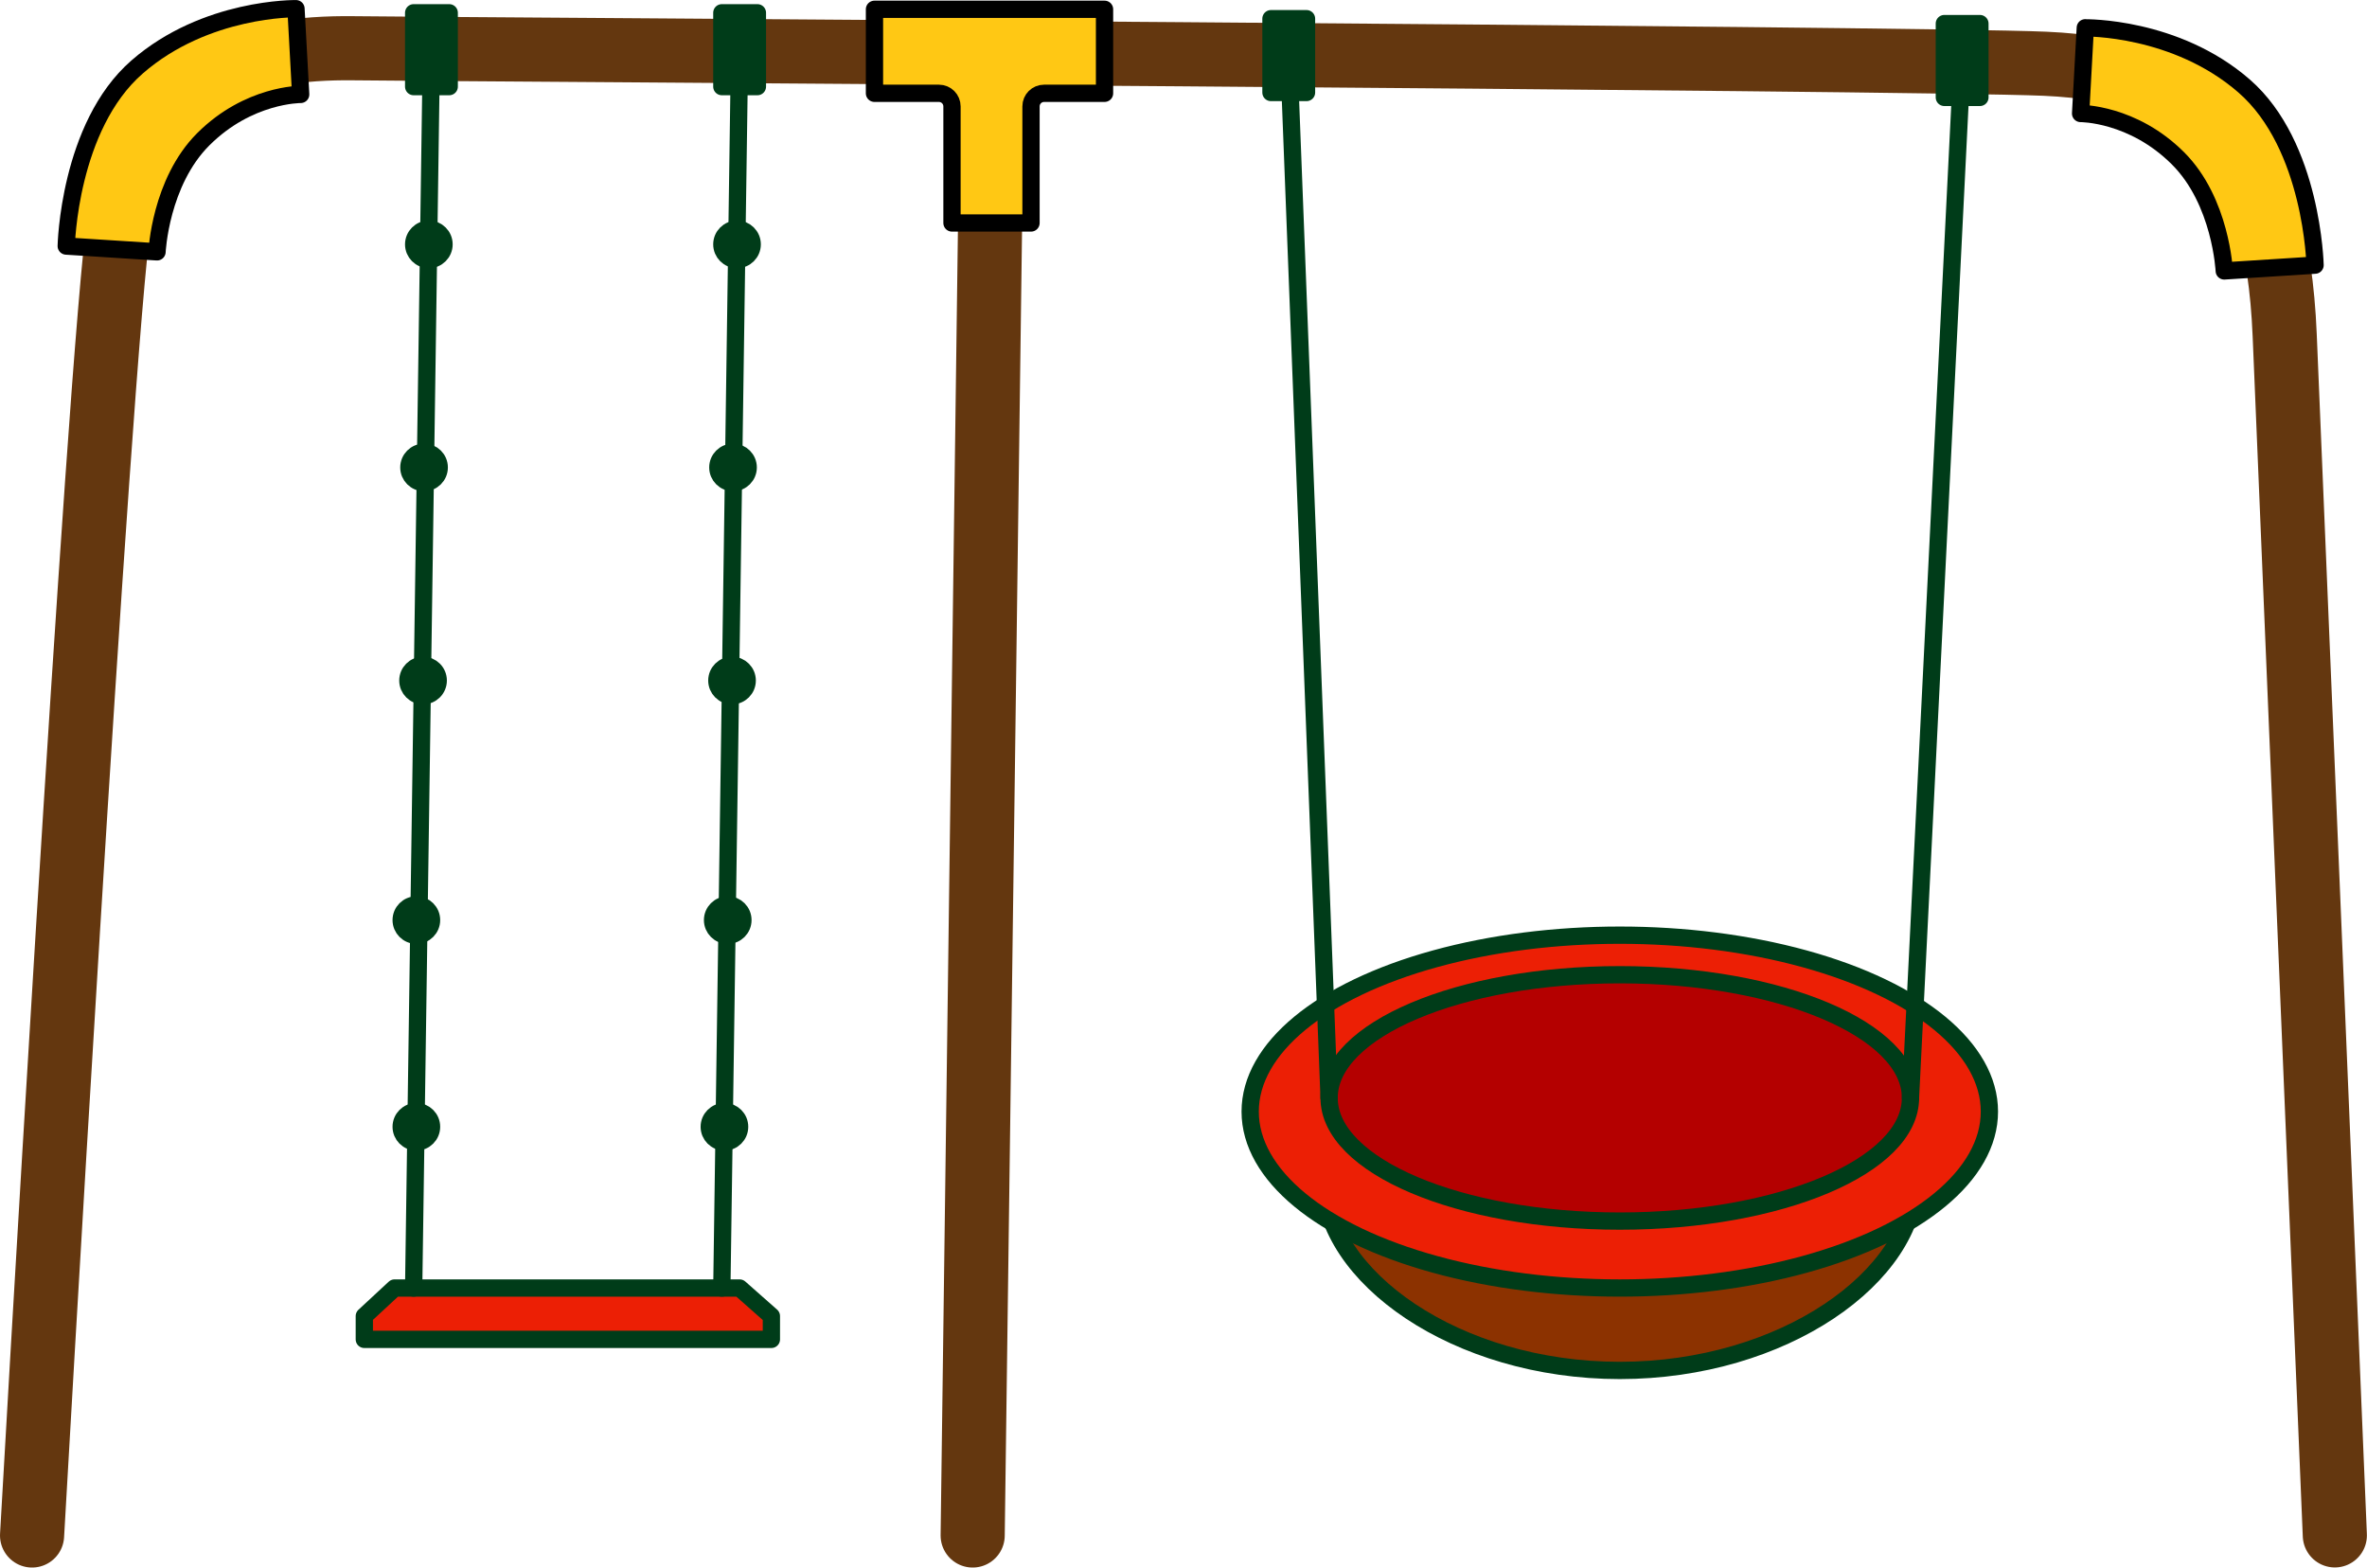
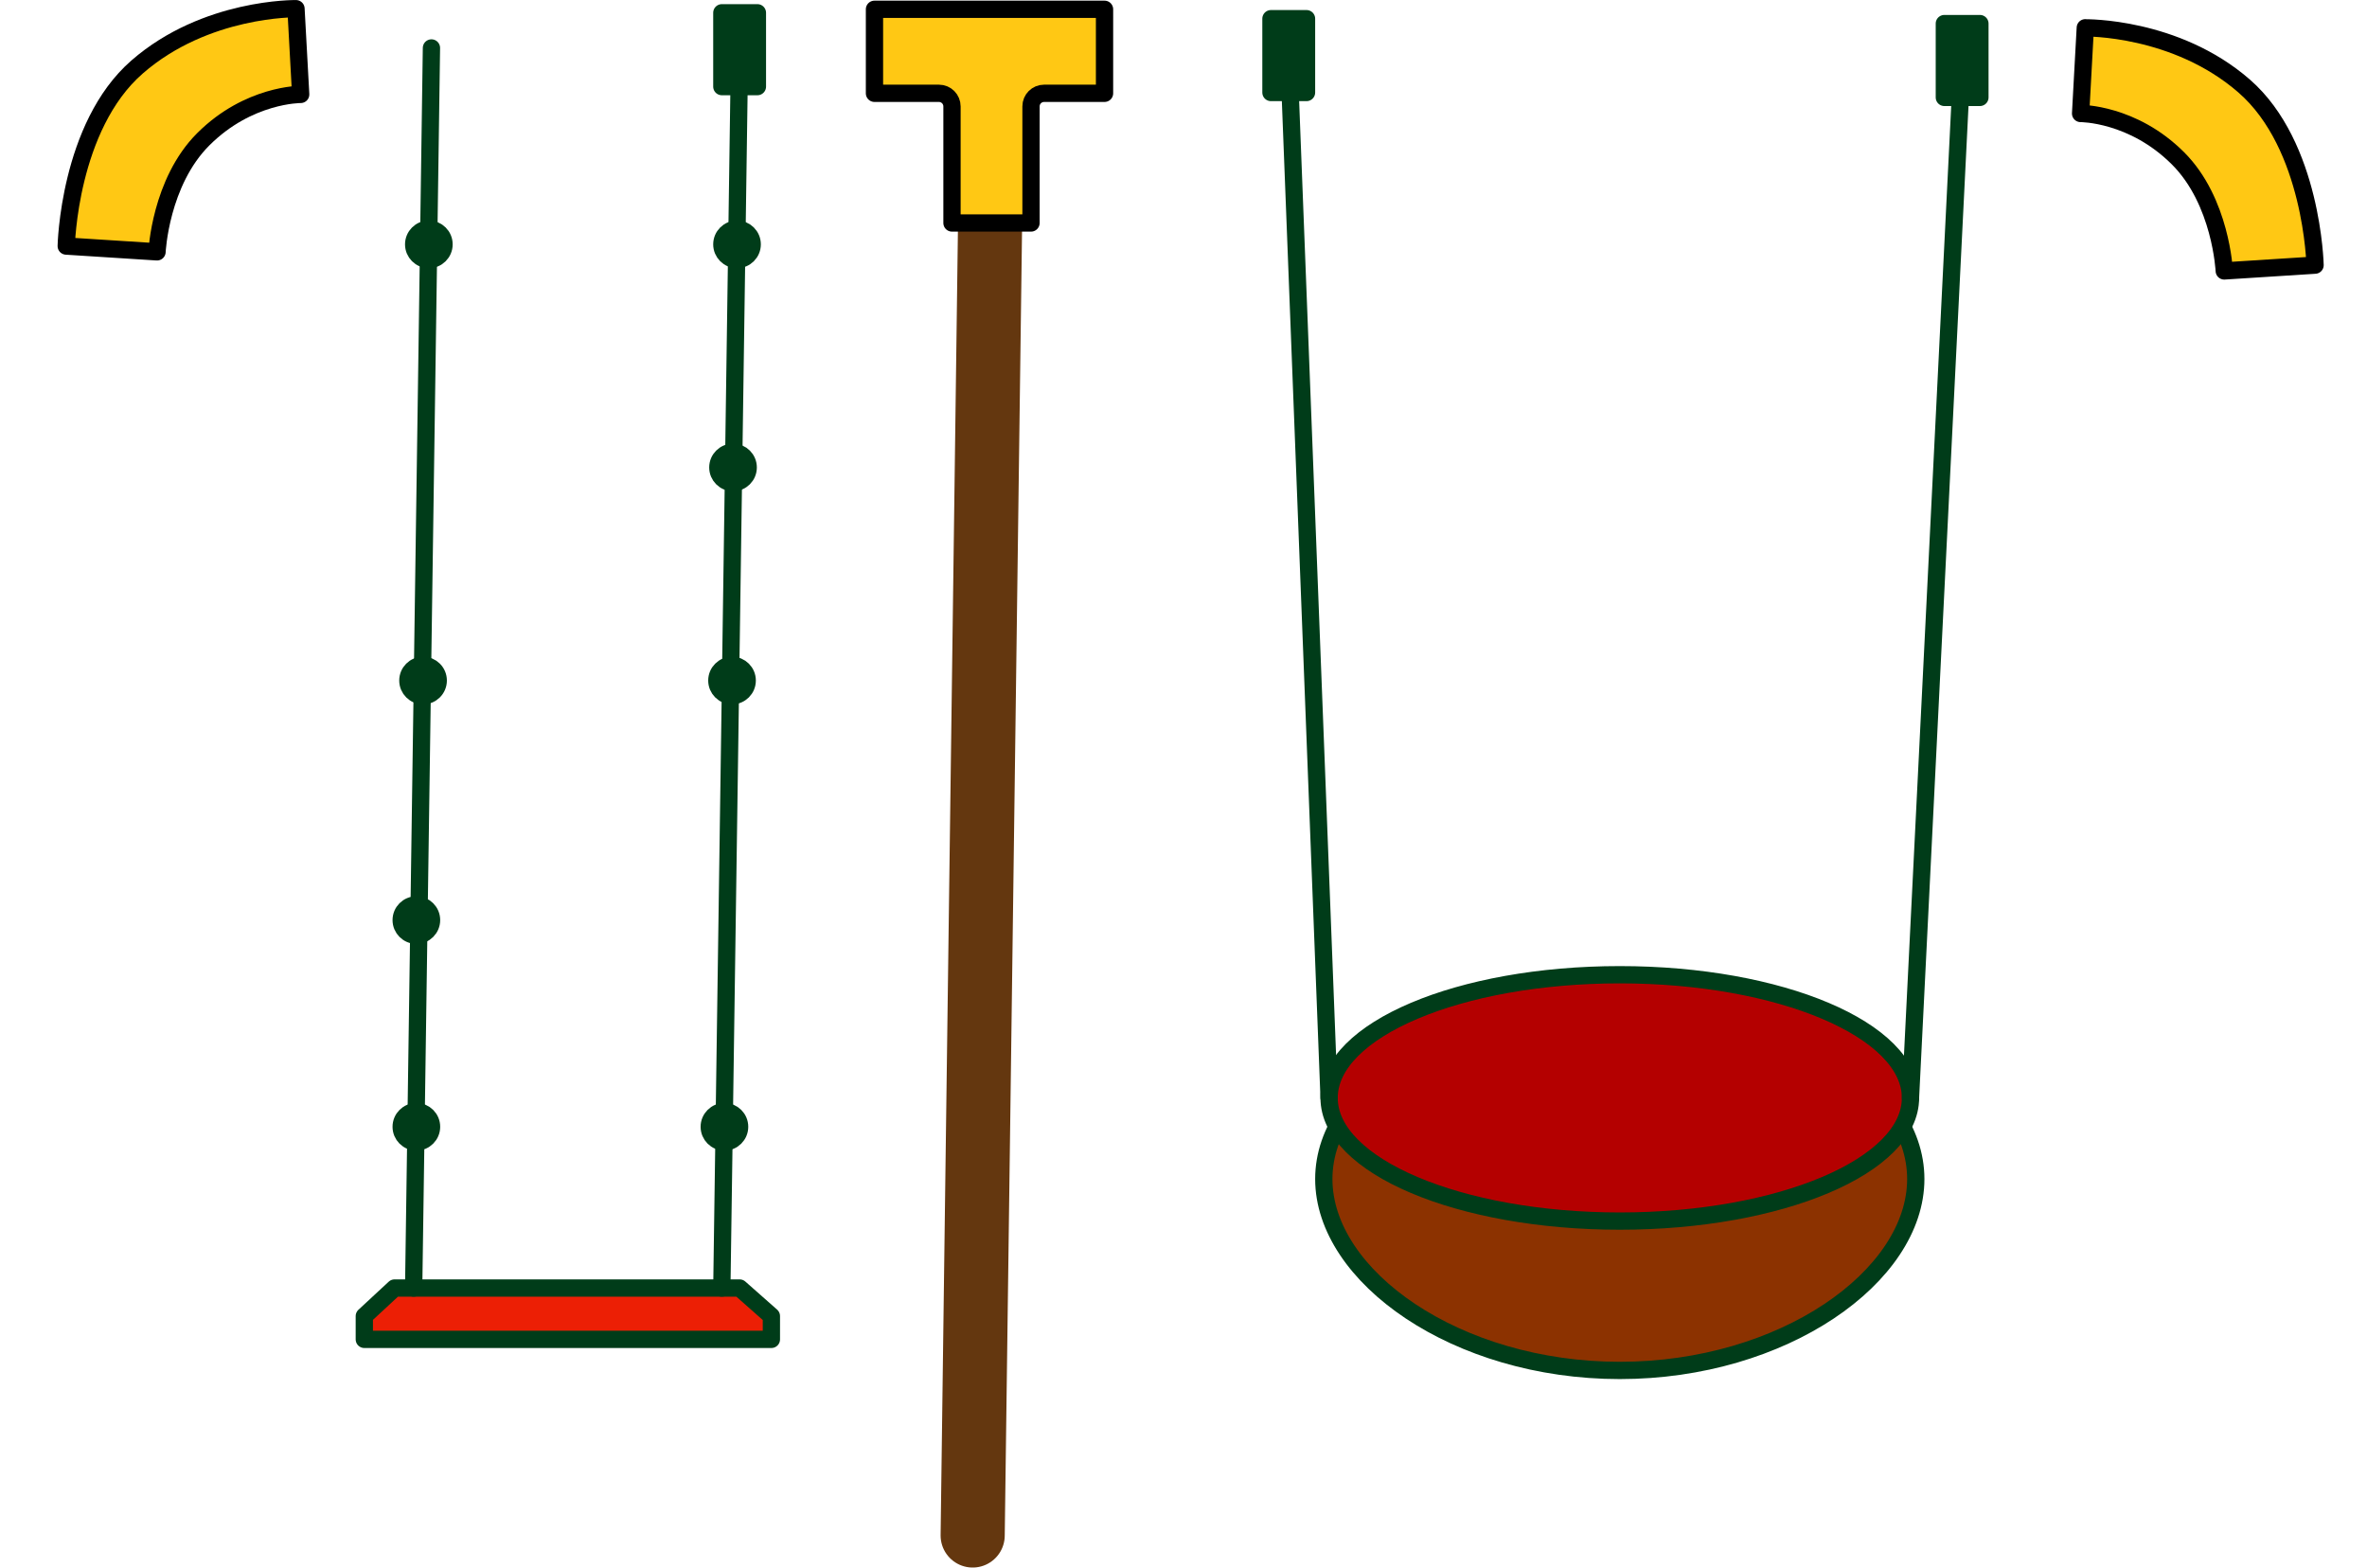
<svg xmlns="http://www.w3.org/2000/svg" id="_レイヤー_2" width="236.95" height="156.91" viewBox="0 0 236.95 156.91">
  <defs>
    <style>.cls-1{fill:#ffc814;stroke:#000;}.cls-1,.cls-2,.cls-3,.cls-4,.cls-5,.cls-6{stroke-linecap:round;stroke-linejoin:round;}.cls-1,.cls-2,.cls-4,.cls-5,.cls-6{stroke-width:1.73px;}.cls-2{fill:#003c19;}.cls-2,.cls-4,.cls-5,.cls-6{stroke:#003c19;}.cls-3{fill:none;stroke:#64370f;stroke-width:6.42px;}.cls-4{fill:#b40000;}.cls-5{fill:#ec1f05;}.cls-6{fill:#8c3200;}</style>
  </defs>
  <g id="_遊具ガイドコンテンツ">
    <path class="cls-6" d="M191.78,118.02c0,9.75-13.27,19.16-29.63,19.16s-29.63-9.41-29.63-19.16,13.27-17.66,29.63-17.66,29.63,7.9,29.63,17.66Z" />
-     <path class="cls-3" d="M3.21,153.7S9.89,35.74,11.98,21.63C14.07,7.53,24.88,4.69,35.45,4.83c7.85.1,156.18.98,169.25,1.55,16.02.7,23.21,8.02,24.01,27.16.79,18.82,5.02,120.15,5.02,120.15" />
-     <ellipse class="cls-5" cx="162.15" cy="111.27" rx="37" ry="17.66" />
    <ellipse class="cls-4" cx="162.15" cy="109.9" rx="29.1" ry="12.33" />
    <line class="cls-3" x1="99.34" y1="5.14" x2="97.37" y2="153.7" />
    <path class="cls-1" d="M29.63.87l.47,8.58s-5.21-.04-9.74,4.48c-4.32,4.3-4.64,11.28-4.64,11.28l-9.09-.58s.25-11.97,7.1-17.93C20.59.72,29.63.87,29.63.87Z" />
    <path class="cls-1" d="M208.75,2.78l-.47,8.58s5.21-.04,9.74,4.48c4.32,4.3,4.64,11.28,4.64,11.28l9.09-.58s-.25-11.97-7.1-17.93c-6.85-5.97-15.9-5.82-15.9-5.82Z" />
-     <path class="cls-1" d="M110.57.93h-23.03v8.41h6.45c.73,0,1.31.59,1.31,1.31v11.67h7.91v-11.67c0-.73.59-1.31,1.31-1.31h6.05V.93Z" />
+     <path class="cls-1" d="M110.57.93h-23.03v8.41h6.45c.73,0,1.31.59,1.31,1.31v11.67h7.91v-11.67c0-.73.59-1.31,1.31-1.31h6.05Z" />
    <polygon class="cls-5" points="77.22 134.07 36.47 134.07 36.47 131.74 39.5 128.93 74.04 128.93 77.22 131.74 77.22 134.07" />
-     <rect class="cls-2" x="41.41" y="1.28" width="3.56" height="7.39" />
    <rect class="cls-2" x="72.26" y="1.28" width="3.56" height="7.39" />
    <rect class="cls-2" x="127.23" y="1.87" width="3.56" height="7.39" />
    <rect class="cls-2" x="194.64" y="2.36" width="3.56" height="7.39" />
    <line class="cls-2" x1="43.19" y1="4.8" x2="41.41" y2="128.93" />
    <line class="cls-2" x1="74.04" y1="4.8" x2="72.26" y2="128.93" />
    <circle class="cls-2" cx="42.93" cy="24.46" r="1.52" />
    <circle class="cls-2" cx="73.78" cy="24.46" r="1.52" />
-     <circle class="cls-2" cx="42.45" cy="46.79" r="1.52" />
    <circle class="cls-2" cx="73.38" cy="46.79" r="1.52" />
    <circle class="cls-2" cx="42.35" cy="68.12" r="1.52" />
    <circle class="cls-2" cx="73.28" cy="68.12" r="1.52" />
    <circle class="cls-2" cx="41.68" cy="92.1" r="1.52" />
-     <circle class="cls-2" cx="72.85" cy="92.1" r="1.52" />
    <circle class="cls-2" cx="41.68" cy="112.79" r="1.52" />
    <circle class="cls-2" cx="72.52" cy="112.79" r="1.52" />
    <line class="cls-2" x1="129.01" y1="5.57" x2="133.05" y2="109.9" />
    <line class="cls-2" x1="196.42" y1="6.06" x2="191.25" y2="109.9" />
  </g>
</svg>